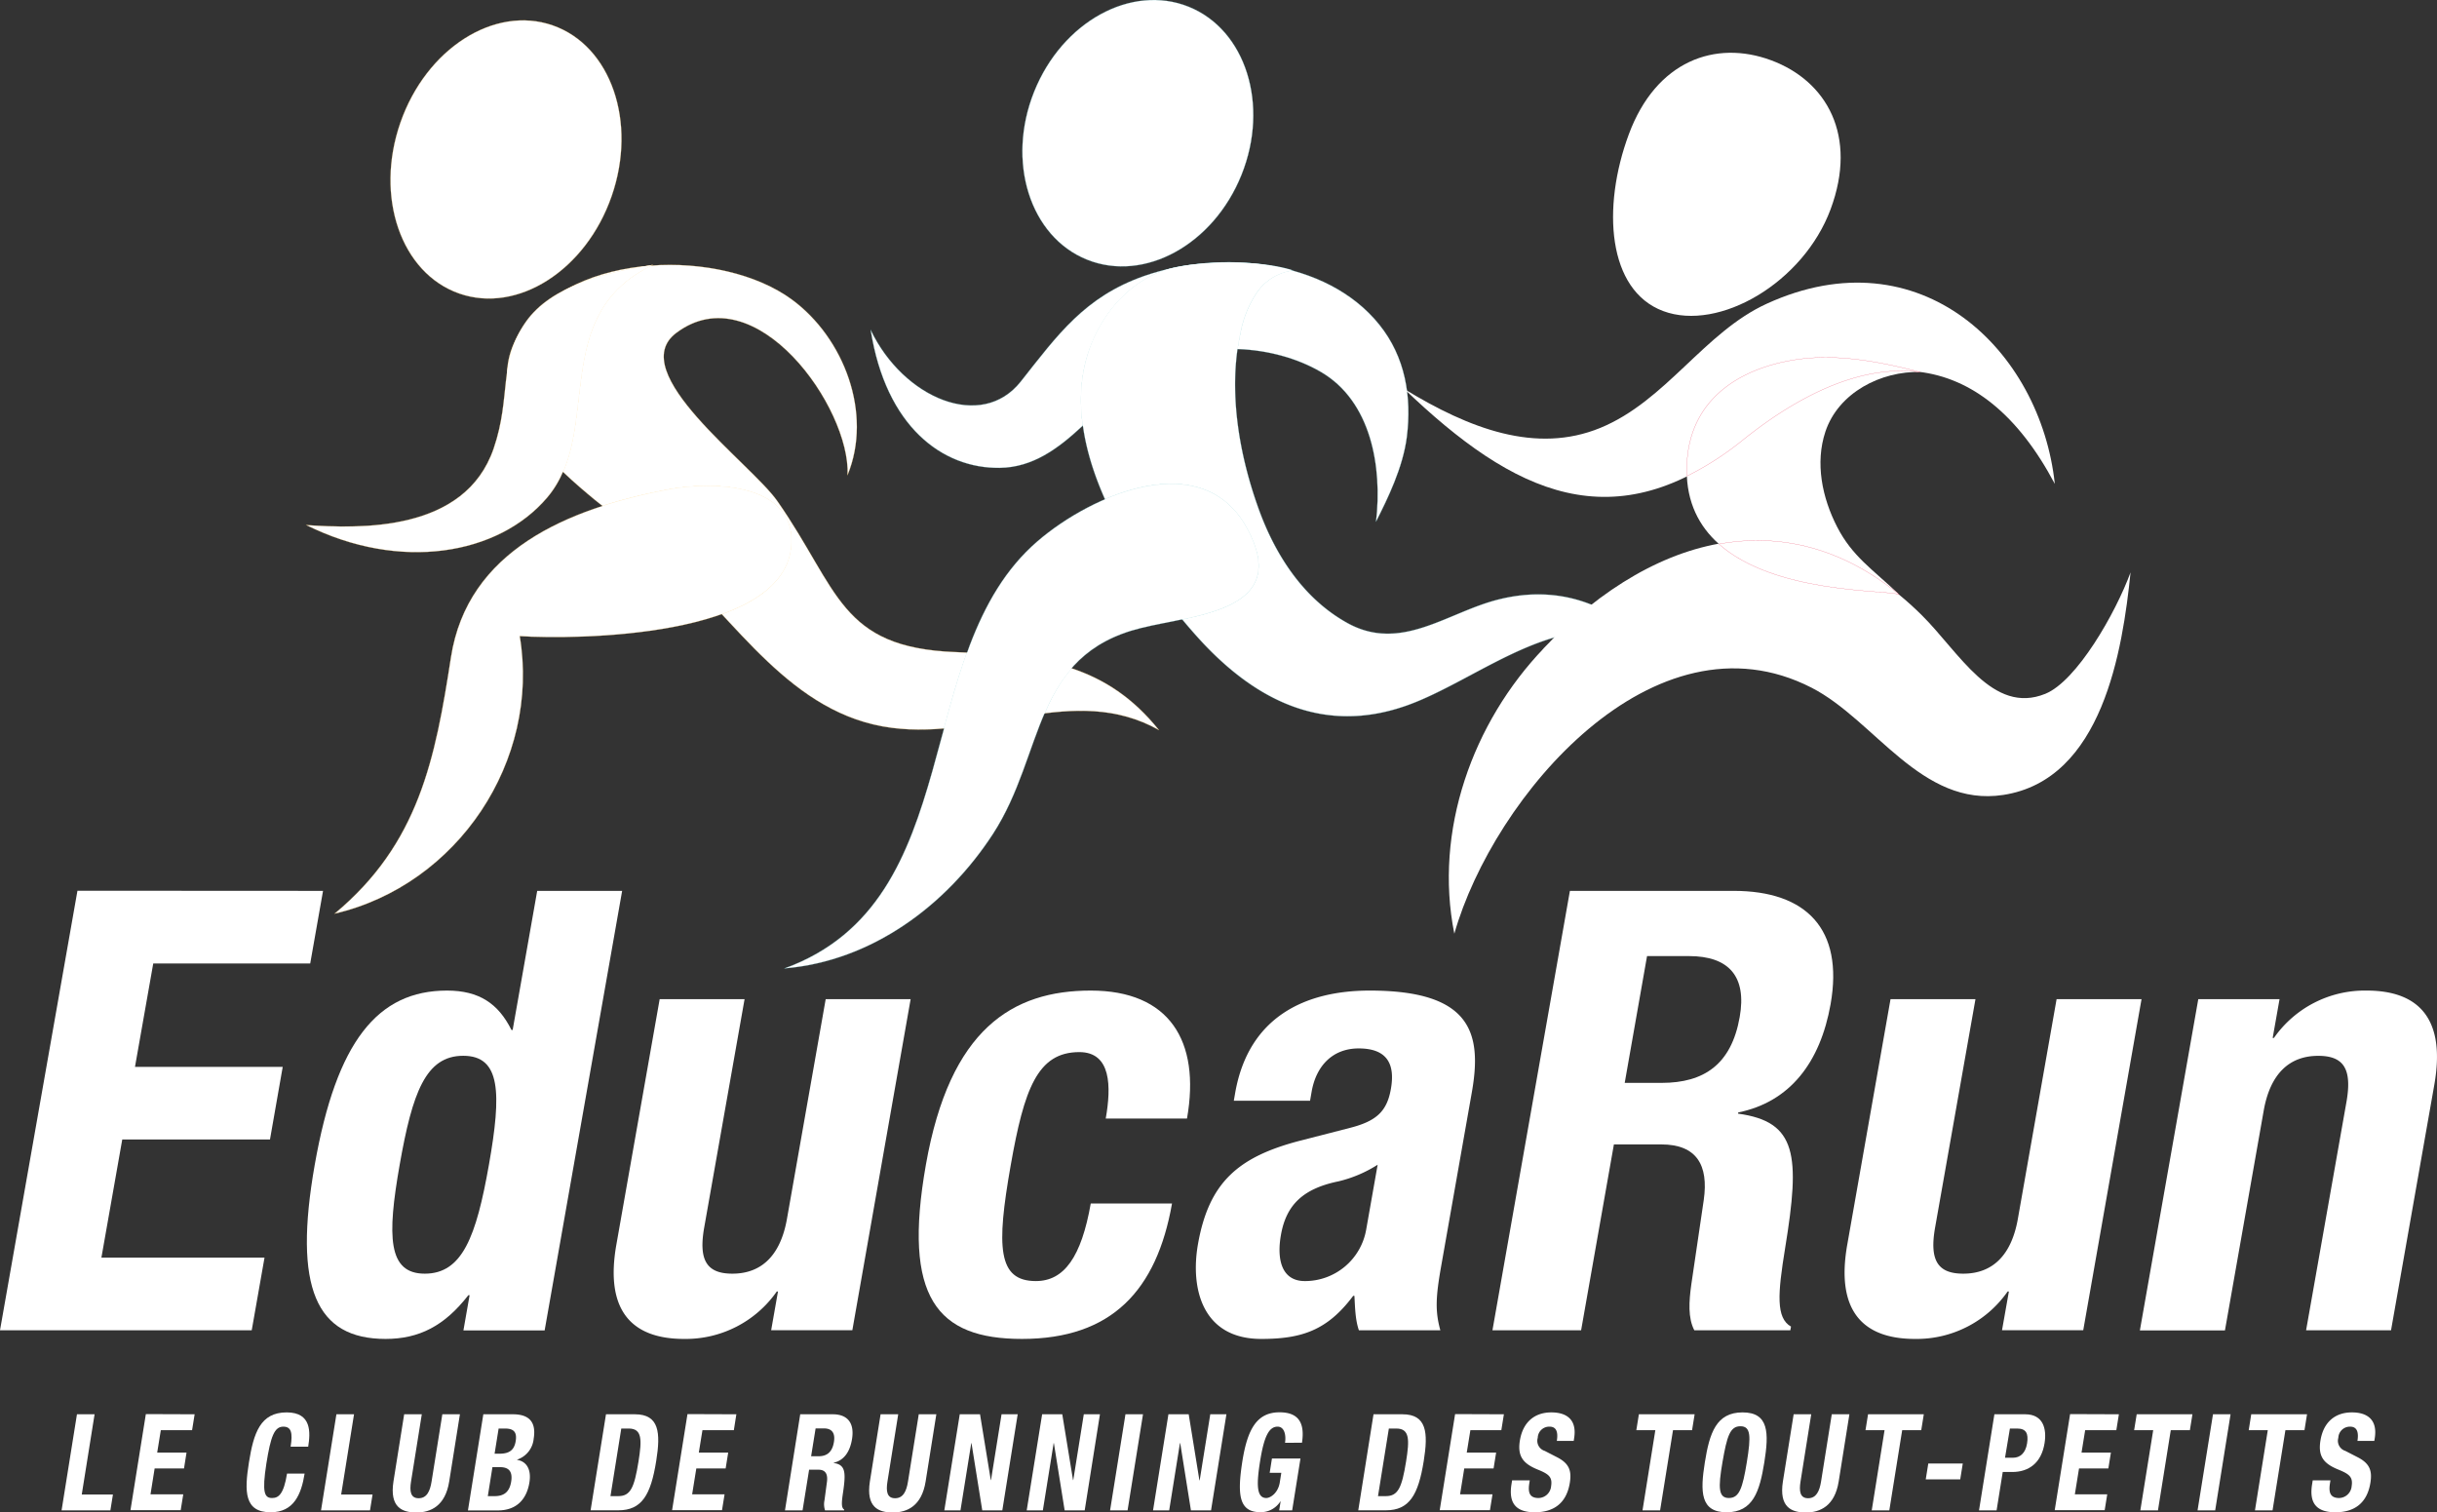
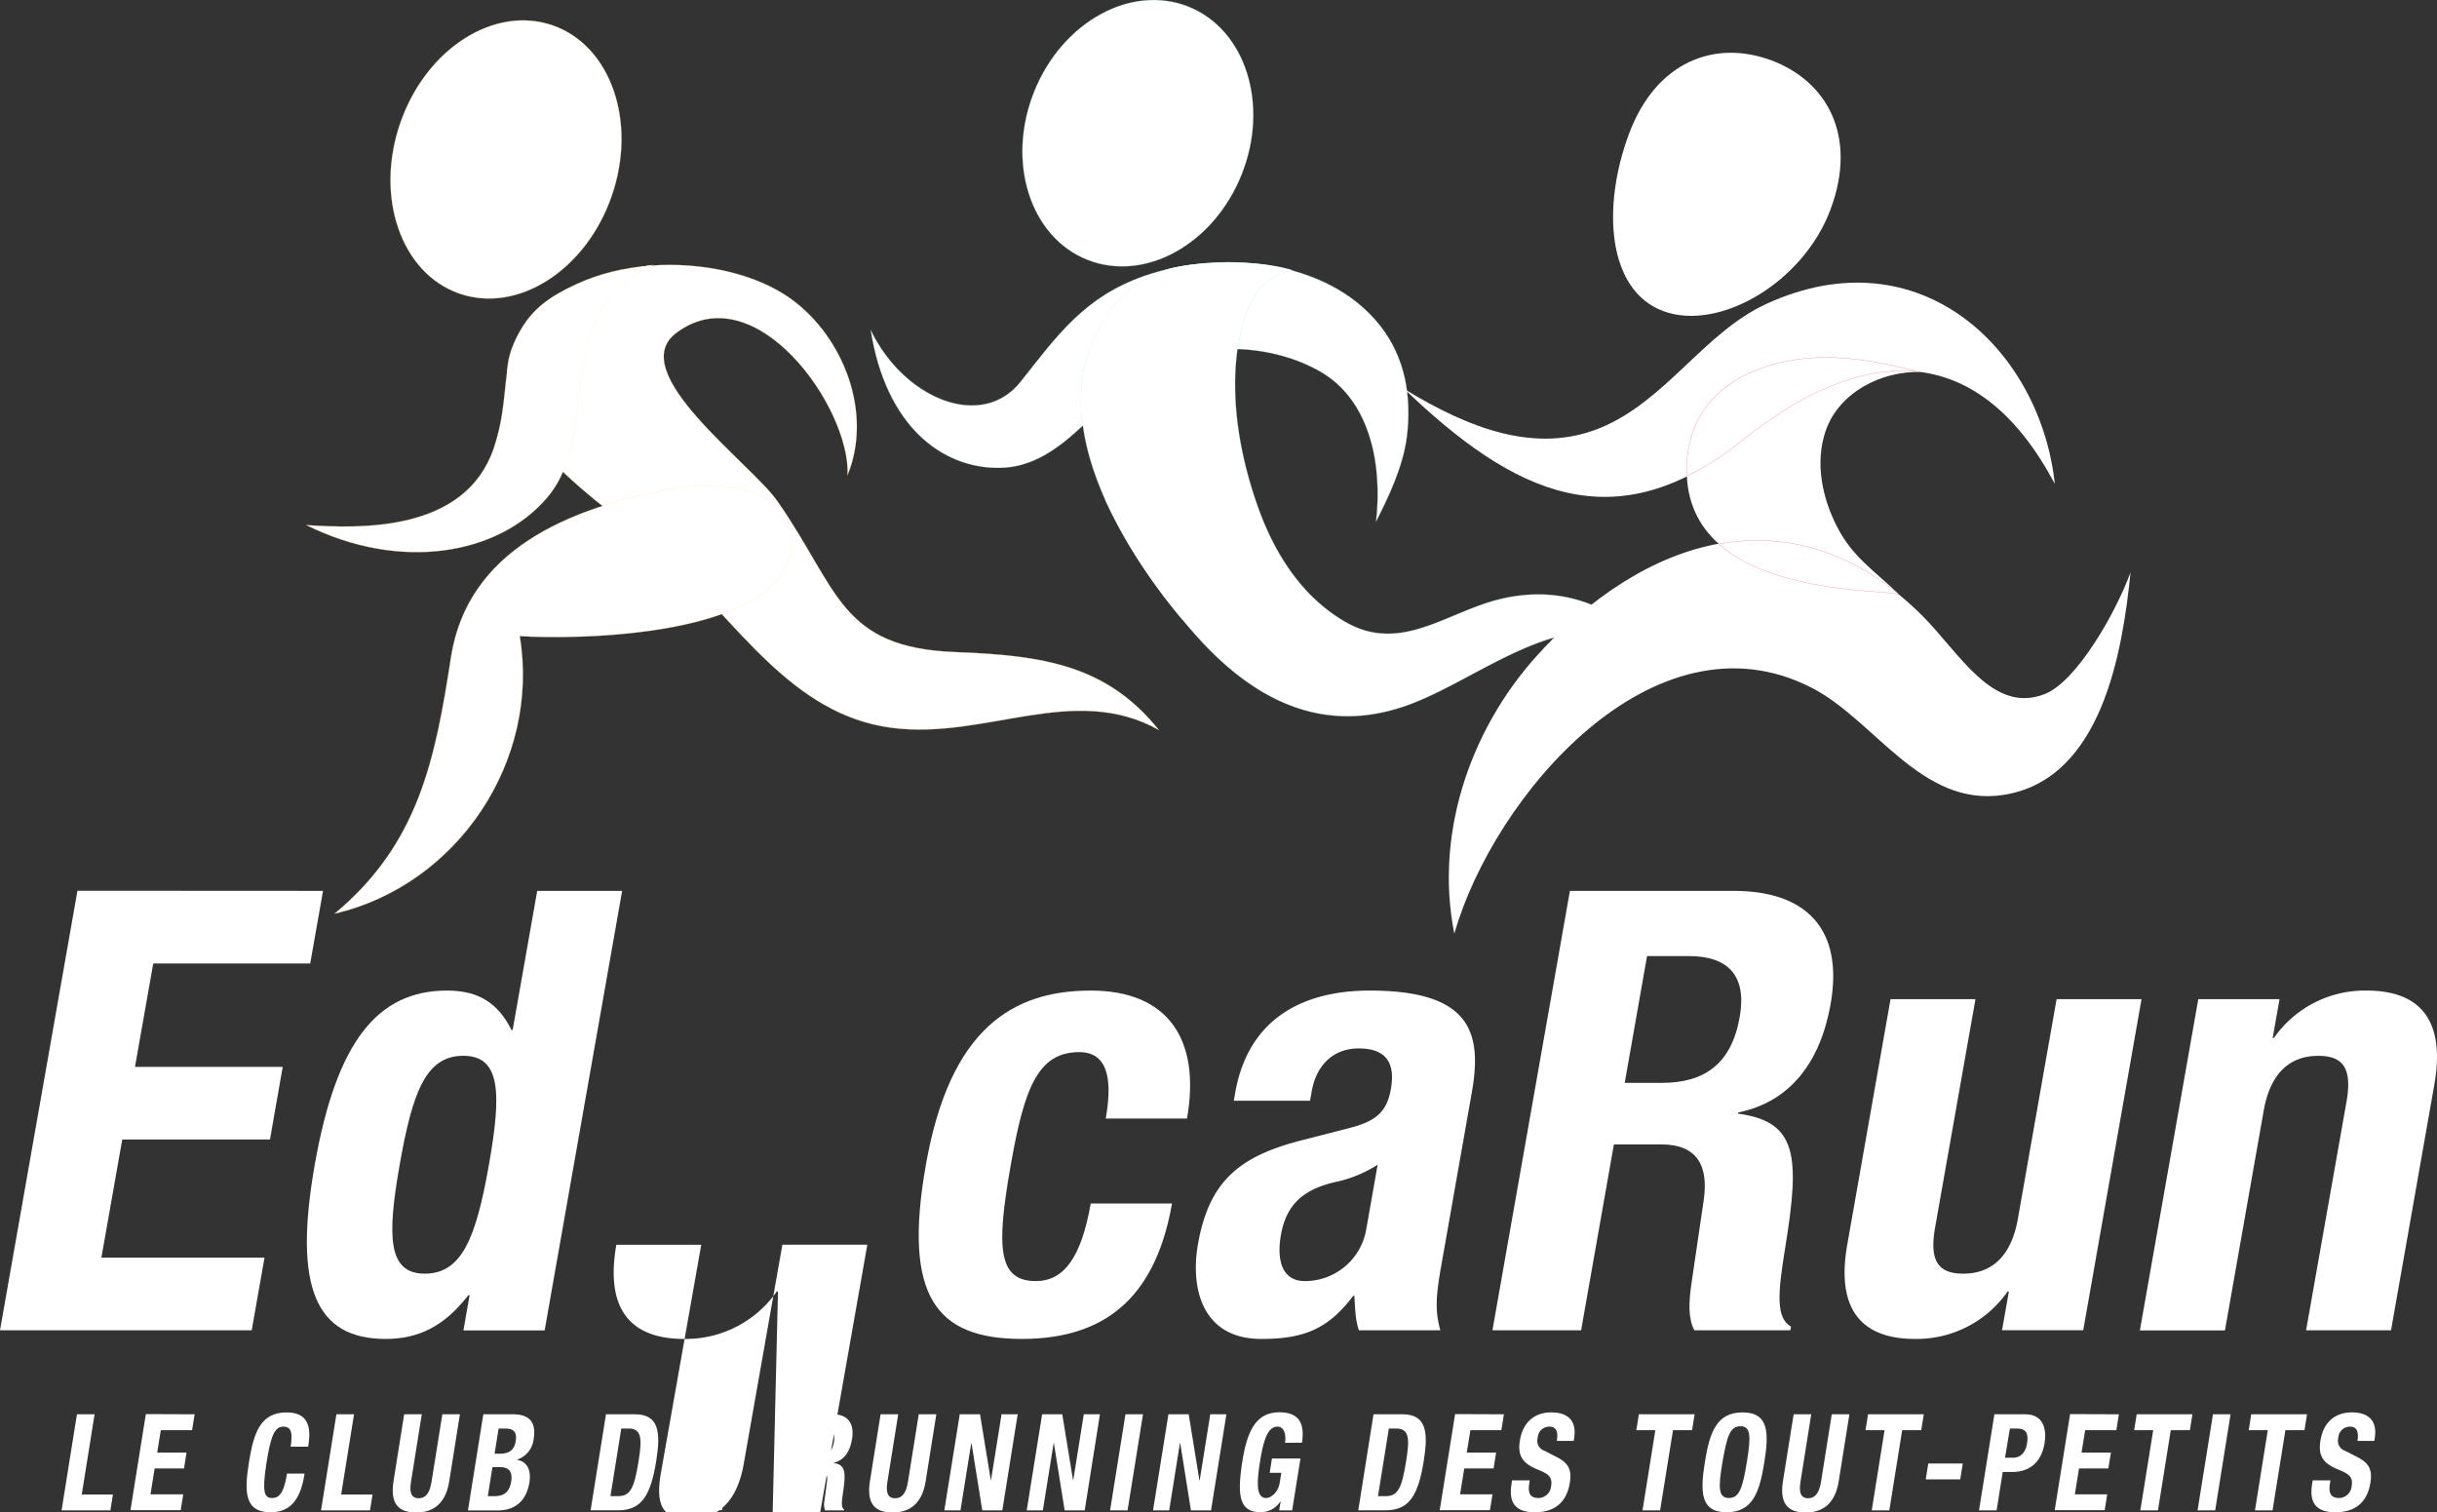
<svg xmlns="http://www.w3.org/2000/svg" id="Calque_1" data-name="Calque 1" viewBox="0 0 543.39 337.18">
  <rect x="0" y="0" width="543.39" height="337.18" fill="#333333" stroke="none" />
  <defs>
    <style>.cls-1,.cls-2,.cls-3,.cls-4{fill:#fff;}.cls-2{stroke:#fdc960;}.cls-2,.cls-3,.cls-4{stroke-miterlimit:10;stroke-width:0.04px;}.cls-3{stroke:#6cc4ca;}.cls-4{stroke:#e61e44;}</style>
  </defs>
  <title>EducaRunLogo-Blanc</title>
  <path class="cls-1" d="M200.17,325.57l-2.86,16.19h-35l-4.07,23.05h32.94L188.34,381H155.4l-4.65,26.35h36.37l-2.85,16.19H128.14l17.27-98Z" transform="translate(-128.14 -126.94)" />
  <path class="cls-1" d="M232.85,415.72h-.28c-5.32,6.86-11,9.75-18.46,9.75-15.5,0-20.63-11.39-15.79-38.84s14-38.83,29.49-38.83c7.14,0,11.43,2.88,14.37,8.78h.27l5.47-31h18.94l-17.28,98H231.47Zm-10-4.8c8.38,0,11.47-8.23,14.31-24.29s2.63-24.29-5.74-24.29-11.33,8.24-14.16,24.29S214.62,410.92,222.85,410.92Z" transform="translate(-128.14 -126.94)" />
-   <path class="cls-1" d="M301.61,414.9h-.27a24.76,24.76,0,0,1-20.67,10.57c-11.8,0-17.66-6.45-15.1-21l9.66-54.75h18.93l-9,50.91c-1.31,7.41.65,10.29,6.28,10.29,6.45,0,10.72-4,12.17-12.21l8.64-49h18.94l-13,73.82H300.09Z" transform="translate(-128.14 -126.94)" />
+   <path class="cls-1" d="M301.61,414.9h-.27a24.76,24.76,0,0,1-20.67,10.57c-11.8,0-17.66-6.45-15.1-21h18.93l-9,50.91c-1.31,7.41.65,10.29,6.28,10.29,6.45,0,10.72-4,12.17-12.21l8.64-49h18.94l-13,73.82H300.09Z" transform="translate(-128.14 -126.94)" />
  <path class="cls-1" d="M374.69,376.34c1.26-7.14,1.24-14.82-5.89-14.82-9.34,0-12.3,8.23-15.3,25.25-3.22,18.25-2.9,25.8,5.61,25.8,6.31,0,10.14-5.36,12.24-17.29h18.12c-3.41,19.34-13.42,30.19-33.46,30.19-18.94,0-26.65-9.2-21.42-38.84,5.35-30.33,19.33-38.83,36.76-38.83s24.53,11.11,21.46,28.54Z" transform="translate(-128.14 -126.94)" />
  <path class="cls-1" d="M403.25,372.36l.31-1.78c3-17,15.69-22.78,30-22.78,22.5,0,25.11,9.33,22.77,22.64l-6.85,38.83c-1.21,6.87-1.36,10-.18,14.27H431.14c-.82-2.33-.86-5.21-1-7.68h-.27c-5.75,7.68-11.44,9.61-20.5,9.61-13.17,0-15.85-11.26-14.11-21.14,2.44-13.86,9.06-19.48,22.73-23.05l11.21-2.88c5.89-1.51,8.2-3.71,9.07-8.65,1-5.62-.87-9.05-7.18-9.05-5.77,0-9.46,3.84-10.48,9.6l-.36,2.06Zm32.07,14.27a28.47,28.47,0,0,1-8.75,3.71c-8,1.64-11.65,5.35-12.81,11.93-1,5.63.24,10.3,5.32,10.3a13.85,13.85,0,0,0,13.67-11.39Z" transform="translate(-128.14 -126.94)" />
  <path class="cls-1" d="M478.19,325.57H514.7c16.19,0,24.57,8.5,21.62,25.25-2.3,13-9.06,21.81-20.59,24.15l-.05.27c13.14,1.79,13.89,9.2,10.51,29.92-1.68,10.29-2.07,15.64,1.3,17.56l-.15.82H505.93c-1.44-2.74-1.2-6.44-.66-10.29l2.77-18.8c1.08-7.68-1.53-12.35-9.49-12.35H488l-7.31,41.44H460.92Zm12.22,42.81h8.23c9.47,0,15.55-4.12,17.41-14.68,1.6-9.06-2.41-13.59-11.33-13.59h-9.33Z" transform="translate(-128.14 -126.94)" />
  <path class="cls-1" d="M576.07,414.9h-.28a24.73,24.73,0,0,1-20.66,10.57c-11.8,0-17.66-6.45-15.1-21l9.65-54.75h18.94l-9,50.91c-1.31,7.41.65,10.29,6.28,10.29,6.45,0,10.72-4,12.17-12.21l8.64-49h18.94l-13,73.82H574.54Z" transform="translate(-128.14 -126.94)" />
  <path class="cls-1" d="M618.3,349.72h18.12l-1.53,8.64h.28a24.72,24.72,0,0,1,20.66-10.56c11.8,0,17.67,6.45,15.1,21l-9.65,54.75H642.34l9-50.91c1.31-7.41-.65-10.29-6.28-10.29-6.45,0-10.72,4-12.17,12.22l-8.64,49H605.28Z" transform="translate(-128.14 -126.94)" />
  <path class="cls-1" d="M141.87,463.7l3.43-21.43h3.93l-2.86,17.89h6.95l-.57,3.54Z" transform="translate(-128.14 -126.94)" />
  <path class="cls-1" d="M171.54,442.27l-.57,3.54H164l-.81,5h6.54l-.56,3.54h-6.55l-.92,5.77H169l-.57,3.54H157.23l3.43-21.43Z" transform="translate(-128.14 -126.94)" />
  <path class="cls-1" d="M192.94,449.5c.5-3.12.14-4.47-1.63-4.47-2,0-2.81,2.19-3.78,8.25-1,6.49-.41,7.66,1.28,7.66,1.42,0,2.59-.81,3.33-5.44h3.92c-.74,4.63-2.41,8.62-7.57,8.62-5.89,0-5.88-4.62-4.84-11.14s2.52-11.13,8.41-11.13c5.62,0,5.3,4.53,4.8,7.65Z" transform="translate(-128.14 -126.94)" />
  <path class="cls-1" d="M199.72,463.7l3.43-21.43h3.93l-2.87,17.89h7l-.57,3.54Z" transform="translate(-128.14 -126.94)" />
  <path class="cls-1" d="M222.19,442.27l-2.4,15c-.34,2.13-.13,3.72,1.7,3.72s2.54-1.59,2.88-3.72l2.4-15h3.92l-2.39,15c-.88,5.46-4.13,6.9-7.32,6.9s-6-1.17-5.11-6.9l2.39-15Z" transform="translate(-128.14 -126.94)" />
  <path class="cls-1" d="M235.91,442.27h6.57c3.21,0,5.32,1.32,4.66,5.43a5.45,5.45,0,0,1-3.69,4.68v.06c2.1.33,3.2,2.13,2.74,5-.53,3.36-2.5,6.27-7.08,6.27h-6.63Zm1,18.25h1.53c1.88,0,3.28-.75,3.68-3.24s-.77-3.22-2.49-3.22h-1.69Zm1.51-9.46h1.12c2.16,0,3.27-.81,3.59-2.82s-.45-2.79-2.39-2.79h-1.42Z" transform="translate(-128.14 -126.94)" />
  <path class="cls-1" d="M263.26,442.27h6.44c5.45,0,5.77,4.11,4.76,10.41-1.21,7.6-3.23,11-8.44,11h-6.19Zm1,18.25H266c2.73,0,3.57-1.89,4.51-7.72.78-4.86.82-7.35-2.18-7.35h-1.66Z" transform="translate(-128.14 -126.94)" />
  <path class="cls-1" d="M292.33,442.27l-.56,3.54h-7l-.81,5h6.55l-.57,3.54h-6.54l-.93,5.77h7.23l-.57,3.54H278l3.43-21.43Z" transform="translate(-128.14 -126.94)" />
  <path class="cls-1" d="M306.57,442.27h7.25c3.22,0,4.89,1.86,4.3,5.52-.46,2.85-1.8,4.77-4.09,5.28v.06c2.61.39,2.76,2,2.09,6.55-.34,2.25-.42,3.42.25,3.84l0,.18h-4.26a4.25,4.25,0,0,1-.13-2.25l.55-4.11c.22-1.69-.3-2.71-1.88-2.71h-2.1l-1.46,9.07h-3.92Zm2.43,9.36h1.63c1.89,0,3.09-.9,3.46-3.21.32-2-.48-3-2.25-3H310Z" transform="translate(-128.14 -126.94)" />
  <path class="cls-1" d="M328.42,442.27l-2.4,15c-.34,2.13-.13,3.72,1.7,3.72s2.54-1.59,2.88-3.72l2.4-15h3.92l-2.39,15c-.88,5.46-4.13,6.9-7.32,6.9s-6-1.17-5.11-6.9l2.39-15Z" transform="translate(-128.14 -126.94)" />
  <path class="cls-1" d="M346.66,442.27l2.4,14.68h.05l2.35-14.68h3.6l-3.43,21.43h-4.47l-2.4-15h-.05l-2.41,15h-3.6l3.44-21.43Z" transform="translate(-128.14 -126.94)" />
  <path class="cls-1" d="M365,442.27l2.4,14.68h.05l2.35-14.68h3.6L370,463.7h-4.47l-2.4-15h-.05l-2.41,15h-3.6l3.44-21.43Z" transform="translate(-128.14 -126.94)" />
  <path class="cls-1" d="M375.66,463.7l3.43-21.43H383l-3.44,21.43Z" transform="translate(-128.14 -126.94)" />
  <path class="cls-1" d="M393.19,442.27,395.58,457h.06L398,442.27h3.6l-3.43,21.43h-4.48l-2.39-15h-.06l-2.4,15h-3.6l3.43-21.43Z" transform="translate(-128.14 -126.94)" />
  <path class="cls-1" d="M414.67,448.63c.25-1.59-.08-3.6-1.66-3.6-1.91,0-3,2.16-3.87,7.5-.83,5.17-.91,8.41,1.35,8.41.93,0,2.61-1.11,3-3.42l.35-2.2h-2.59l.5-3.18h6.36l-1.85,11.56h-2.89l.31-2h-.05a5.17,5.17,0,0,1-4.47,2.4c-4.83,0-5.15-4-4-11.38,1.15-7.2,3.27-10.89,8.29-10.89,4.3,0,5.66,2.43,5,6.78Z" transform="translate(-128.14 -126.94)" />
  <path class="cls-1" d="M434.4,442.27h6.44c5.45,0,5.77,4.11,4.76,10.41-1.21,7.6-3.23,11-8.44,11H431Zm1,18.25h1.75c2.73,0,3.57-1.89,4.51-7.72.78-4.86.82-7.35-2.18-7.35h-1.66Z" transform="translate(-128.14 -126.94)" />
  <path class="cls-1" d="M463.47,442.27l-.57,3.54H456l-.81,5h6.55l-.57,3.54h-6.54l-.93,5.77h7.23l-.57,3.54H449.16l3.43-21.43Z" transform="translate(-128.14 -126.94)" />
  <path class="cls-1" d="M469.24,457l-.1.64c-.32,2,0,3.3,2.06,3.3A2.87,2.87,0,0,0,474,458.3c.31-2-.47-2.68-2.91-3.67-3.27-1.32-4.63-2.91-4.06-6.48.67-4.17,3.33-6.3,7-6.3,3.49,0,5.76,1.65,5.1,5.76l-.09.6h-3.77c.33-2-.11-3.18-1.61-3.18a2.56,2.56,0,0,0-2.64,2.49,2.34,2.34,0,0,0,1.55,2.91l2.8,1.44c2.72,1.41,3.22,3.07,2.8,5.67-.73,4.54-3.56,6.58-7.82,6.58-4.44,0-5.82-2.28-5.19-6.24l.14-.88Z" transform="translate(-128.14 -126.94)" />
  <path class="cls-1" d="M506,442.27l-.57,3.54h-4.25L498.3,463.7h-3.92l2.86-17.89H493l.57-3.54Z" transform="translate(-128.14 -126.94)" />
  <path class="cls-1" d="M516.69,441.85c5.89,0,5.89,4.62,4.85,11.13s-2.52,11.14-8.41,11.14-5.89-4.62-4.85-11.14S510.81,441.85,516.69,441.85Zm-3.05,19.09c2.32,0,3.05-2.19,4-8s.89-8-1.43-8-3,2.22-4,8S511.32,460.94,513.64,460.94Z" transform="translate(-128.14 -126.94)" />
  <path class="cls-1" d="M532,442.27l-2.39,15c-.34,2.13-.13,3.72,1.69,3.72s2.55-1.59,2.89-3.72l2.39-15h3.93l-2.39,15c-.88,5.46-4.14,6.9-7.33,6.9s-6-1.17-5.11-6.9l2.4-15Z" transform="translate(-128.14 -126.94)" />
  <path class="cls-1" d="M557.1,442.27l-.57,3.54h-4.25l-2.87,17.89h-3.92l2.86-17.89H544.1l.57-3.54Z" transform="translate(-128.14 -126.94)" />
  <path class="cls-1" d="M565.79,453.25l-.57,3.54h-7.69l.57-3.54Z" transform="translate(-128.14 -126.94)" />
  <path class="cls-1" d="M572.84,442.27h6.87c4,0,4.83,3.21,4.32,6.42-.71,4.44-3.52,6.45-7.23,6.45h-2.1l-1.37,8.56h-3.92Zm2.37,9.69H577c1.55,0,2.78-1,3.13-3.21s-.23-3.3-2.2-3.3h-1.63Z" transform="translate(-128.14 -126.94)" />
  <path class="cls-1" d="M600.6,442.27l-.57,3.54h-6.95l-.81,5h6.55l-.57,3.54h-6.54l-.93,5.77H598l-.57,3.54H586.29l3.43-21.43Z" transform="translate(-128.14 -126.94)" />
  <path class="cls-1" d="M617,442.27l-.57,3.54h-4.26l-2.86,17.89h-3.93l2.87-17.89H604l.57-3.54Z" transform="translate(-128.14 -126.94)" />
  <path class="cls-1" d="M618.14,463.7l3.44-21.43h3.92l-3.43,21.43Z" transform="translate(-128.14 -126.94)" />
  <path class="cls-1" d="M642.55,442.27l-.57,3.54h-4.25l-2.87,17.89h-3.92l2.86-17.89h-4.25l.56-3.54Z" transform="translate(-128.14 -126.94)" />
  <path class="cls-1" d="M647.77,457l-.1.64c-.32,2,0,3.3,2.06,3.3a2.87,2.87,0,0,0,2.77-2.64c.31-2-.47-2.68-2.9-3.67-3.28-1.32-4.64-2.91-4.06-6.48.66-4.17,3.32-6.3,7-6.3,3.49,0,5.76,1.65,5.11,5.76l-.1.6h-3.76c.32-2-.12-3.18-1.62-3.18a2.58,2.58,0,0,0-2.64,2.49,2.35,2.35,0,0,0,1.55,2.91l2.8,1.44c2.72,1.41,3.22,3.07,2.8,5.67-.73,4.54-3.56,6.58-7.81,6.58-4.45,0-5.83-2.28-5.19-6.24l.14-.88Z" transform="translate(-128.14 -126.94)" />
  <path class="cls-2" d="M304.74,193.75c-15.6-11.47-48.67-11-60.38,6.79-13.38,20.38,19.55,39.12,32.19,50.53,15.8,14.25,27.93,35.23,50.43,38.15,20.95,2.72,40.58-10.14,59.56.48C375,275.34,361,273.06,341.18,272.33c-25.84-1-25.95-13.9-39.67-33.61-5.94-8.53-34.23-28.79-22.58-37.55,17.64-13.25,38.9,16.71,38.19,31.7C322.77,219.14,316.33,202.28,304.74,193.75Z" transform="translate(-128.14 -126.94)" />
  <path class="cls-2" d="M277,236.11c-22.33,4.26-44.62,13.57-48.31,37.39-3.5,22.62-7.14,41.55-25.94,57.15,27.44-6.38,45.93-34.1,41.28-61.88,12.6.8,58.13.38,60.45-19.62C306.15,234.93,287.64,234.08,277,236.11Z" transform="translate(-128.14 -126.94)" />
  <path class="cls-2" d="M245.38,198.71c-6.19,8.79-3.19,16.58-7.16,28.2-6.4,18.75-29.87,17.88-41.79,17.1,20.91,10.42,42.87,6.7,53.75-6.17,12.45-14.7,0-40.69,23.51-51.85C263,187.85,251.1,190.58,245.38,198.71Z" transform="translate(-128.14 -126.94)" />
  <path class="cls-1" d="M304.49,249.15c1.65-14.22-16.85-15.07-27.48-13a122.38,122.38,0,0,0-14.52,3.66c5.31,4.27,10.49,8.07,14.06,11.3C280.9,255,285,259.41,289,263.83,297.35,260.85,303.67,256.25,304.49,249.15Z" transform="translate(-128.14 -126.94)" />
  <path class="cls-1" d="M273.41,186.15c-.41,0-.82.08-1.22.12-5.82,1-11.84,2.43-17,4.82a28.67,28.67,0,0,0-10.83,9.45c-.38.58-.71,1.16-1,1.74a26.75,26.75,0,0,0-2.11,7.64c-.23,7.94,5.36,15.47,12.43,22.22C260.13,217.22,253.12,196,273.41,186.15Z" transform="translate(-128.14 -126.94)" />
  <ellipse class="cls-2" cx="240.96" cy="162.5" rx="31.66" ry="24.94" transform="translate(-119.88 209.67) rotate(-70.8)" />
  <ellipse class="cls-3" cx="381.87" cy="156.66" rx="30.39" ry="24.91" transform="translate(-33.87 325.78) rotate(-68.14)" />
  <path class="cls-3" d="M383.23,188.48C370,193.13,364,201.56,355.75,212c-8.77,11.1-26.18,3.74-33.47-11.49,3.39,21.55,16,30.94,28.81,30.75,14.73-.22,22.58-16.83,34.54-22.8,11-5.47,26.29-4.82,37,1.39,11.28,6.55,13.74,21.24,12.33,33.39,2.63-5.16,6-12.08,6.87-18.85,1.13-9-.34-17.87-6.13-25.06C423.81,184.53,400,182.62,383.23,188.48Z" transform="translate(-128.14 -126.94)" />
  <path class="cls-3" d="M394.64,268.42c12.64,14.27,28.08,22.56,47.1,15.85,16.77-5.92,36-24.11,54.68-13.13-9.3-9.77-20.95-13.85-34.16-10.54-11.46,2.87-21.75,11.88-33.73,5.22-10-5.55-16.33-15.61-20-26.15-4.23-12-6.54-26-3.81-38.5a23.81,23.81,0,0,1,3.64-9,11.52,11.52,0,0,1,8.07-4.95c-8.71-2.75-22.69-1.74-27.4-.38-8.08,2.33-14.07,8.64-17.34,16.44C362.49,225.14,380.63,252.61,394.64,268.42Z" transform="translate(-128.14 -126.94)" />
  <path class="cls-1" d="M404.68,201.17a23.81,23.81,0,0,1,3.64-9,11.57,11.57,0,0,1,7.89-4.91,52,52,0,0,0-8-1.51,73.66,73.66,0,0,0-13.78.15l-.86.1-.56.08c-1.43.22-2.82.5-4.2.82-8,2.37-13.93,8.63-17.18,16.38a35,35,0,0,0-2,18.5c5.21-4.88,10.11-10.41,16-13.35a38.81,38.81,0,0,1,18.45-3.68C404.25,203.55,404.43,202.35,404.68,201.17Z" transform="translate(-128.14 -126.94)" />
-   <path class="cls-3" d="M359.5,247.59c-28.76,24.74-15,80.22-56.44,95.27,19.42-1.62,36.1-14,46.5-30,11.61-17.89,8.65-39.88,33-45.89,12.07-3,33.58-3.76,23.66-22.15S371.69,237.11,359.5,247.59Z" transform="translate(-128.14 -126.94)" />
-   <path class="cls-1" d="M338.64,289.36c7.63-.65,15.08-2.44,22.41-3.37a38.06,38.06,0,0,1,6-10c-6.8-2.28-14.46-3.11-23.3-3.52C341.81,277.89,340.2,283.61,338.64,289.36Z" transform="translate(-128.14 -126.94)" />
  <path class="cls-1" d="M374.55,238.3A119.07,119.07,0,0,0,391.74,265c11-2.32,22.12-6,14.45-20.22C399.57,232.54,386.26,233.31,374.55,238.3Z" transform="translate(-128.14 -126.94)" />
  <path class="cls-1" d="M522.1,194.65c-14,6.39-22.46,21.66-37.12,27.69-14.31,5.88-29.22.19-43.72-8.67,24.41,23.39,46.87,34.35,75.44,11.42,28.19-22.62,53.16-21.33,69.61,9.74C583.15,205.07,556.36,179,522.1,194.65Z" transform="translate(-128.14 -126.94)" />
  <path class="cls-1" d="M472.42,271.43c-15.95,16.61-24.6,40.78-20,63.69,8.72-30.66,44.59-72.83,79.65-54.85,14.13,7.24,24.44,26.72,42.76,23.91,22.14-3.4,26.6-32.33,28.37-49.62-3.37,9.16-12,24.22-19,27.07-11.74,4.78-19.22-9.28-27.57-17.55-26.7-26.43-58.4-19.61-84.27,7.35C469.75,274.2,480.06,263.46,472.42,271.43Z" transform="translate(-128.14 -126.94)" />
  <path class="cls-1" d="M551.55,259.45c-5.92-5.63-10.38-8.44-13.76-15s-4.95-14.3-2.63-21.27c2.9-8.7,12.4-13.54,21.22-13.3-8.78-2.25-18.2-4.14-27.28-2.87-11.39,1.6-23.33,7.58-24.72,21.87C501.34,260.15,546.81,258.07,551.55,259.45Z" transform="translate(-128.14 -126.94)" />
  <path class="cls-4" d="M511.41,248.24c12.36,11,36.71,10.22,40.13,11.21C538.74,249,525,245.77,511.41,248.24Z" transform="translate(-128.14 -126.94)" />
  <path class="cls-4" d="M529.1,207.05c-11.39,1.6-23.33,7.58-24.72,21.87a28,28,0,0,0-.09,4.17,67.31,67.31,0,0,0,12.41-8c14.26-11.44,27.69-16.74,39.61-15.19C547.55,207.66,538.15,205.78,529.1,207.05Z" transform="translate(-128.14 -126.94)" />
  <path class="cls-1" d="M496.42,271.14A38.3,38.3,0,0,0,483,261.83a100.41,100.41,0,0,0-8.16,7.23C482,267,489.24,266.93,496.42,271.14Z" transform="translate(-128.14 -126.94)" />
  <path class="cls-1" d="M475.16,268.57Z" transform="translate(-128.14 -126.94)" />
  <path class="cls-1" d="M474.62,269.13h0l.54-.56Z" transform="translate(-128.14 -126.94)" />
  <path class="cls-1" d="M536.32,173.59C530.23,190,511.41,200.92,499,196.3s-13.75-23.05-7.67-39.43,19.31-21.1,31.73-16.49S542.4,157.21,536.32,173.59Z" transform="translate(-128.14 -126.94)" />
</svg>